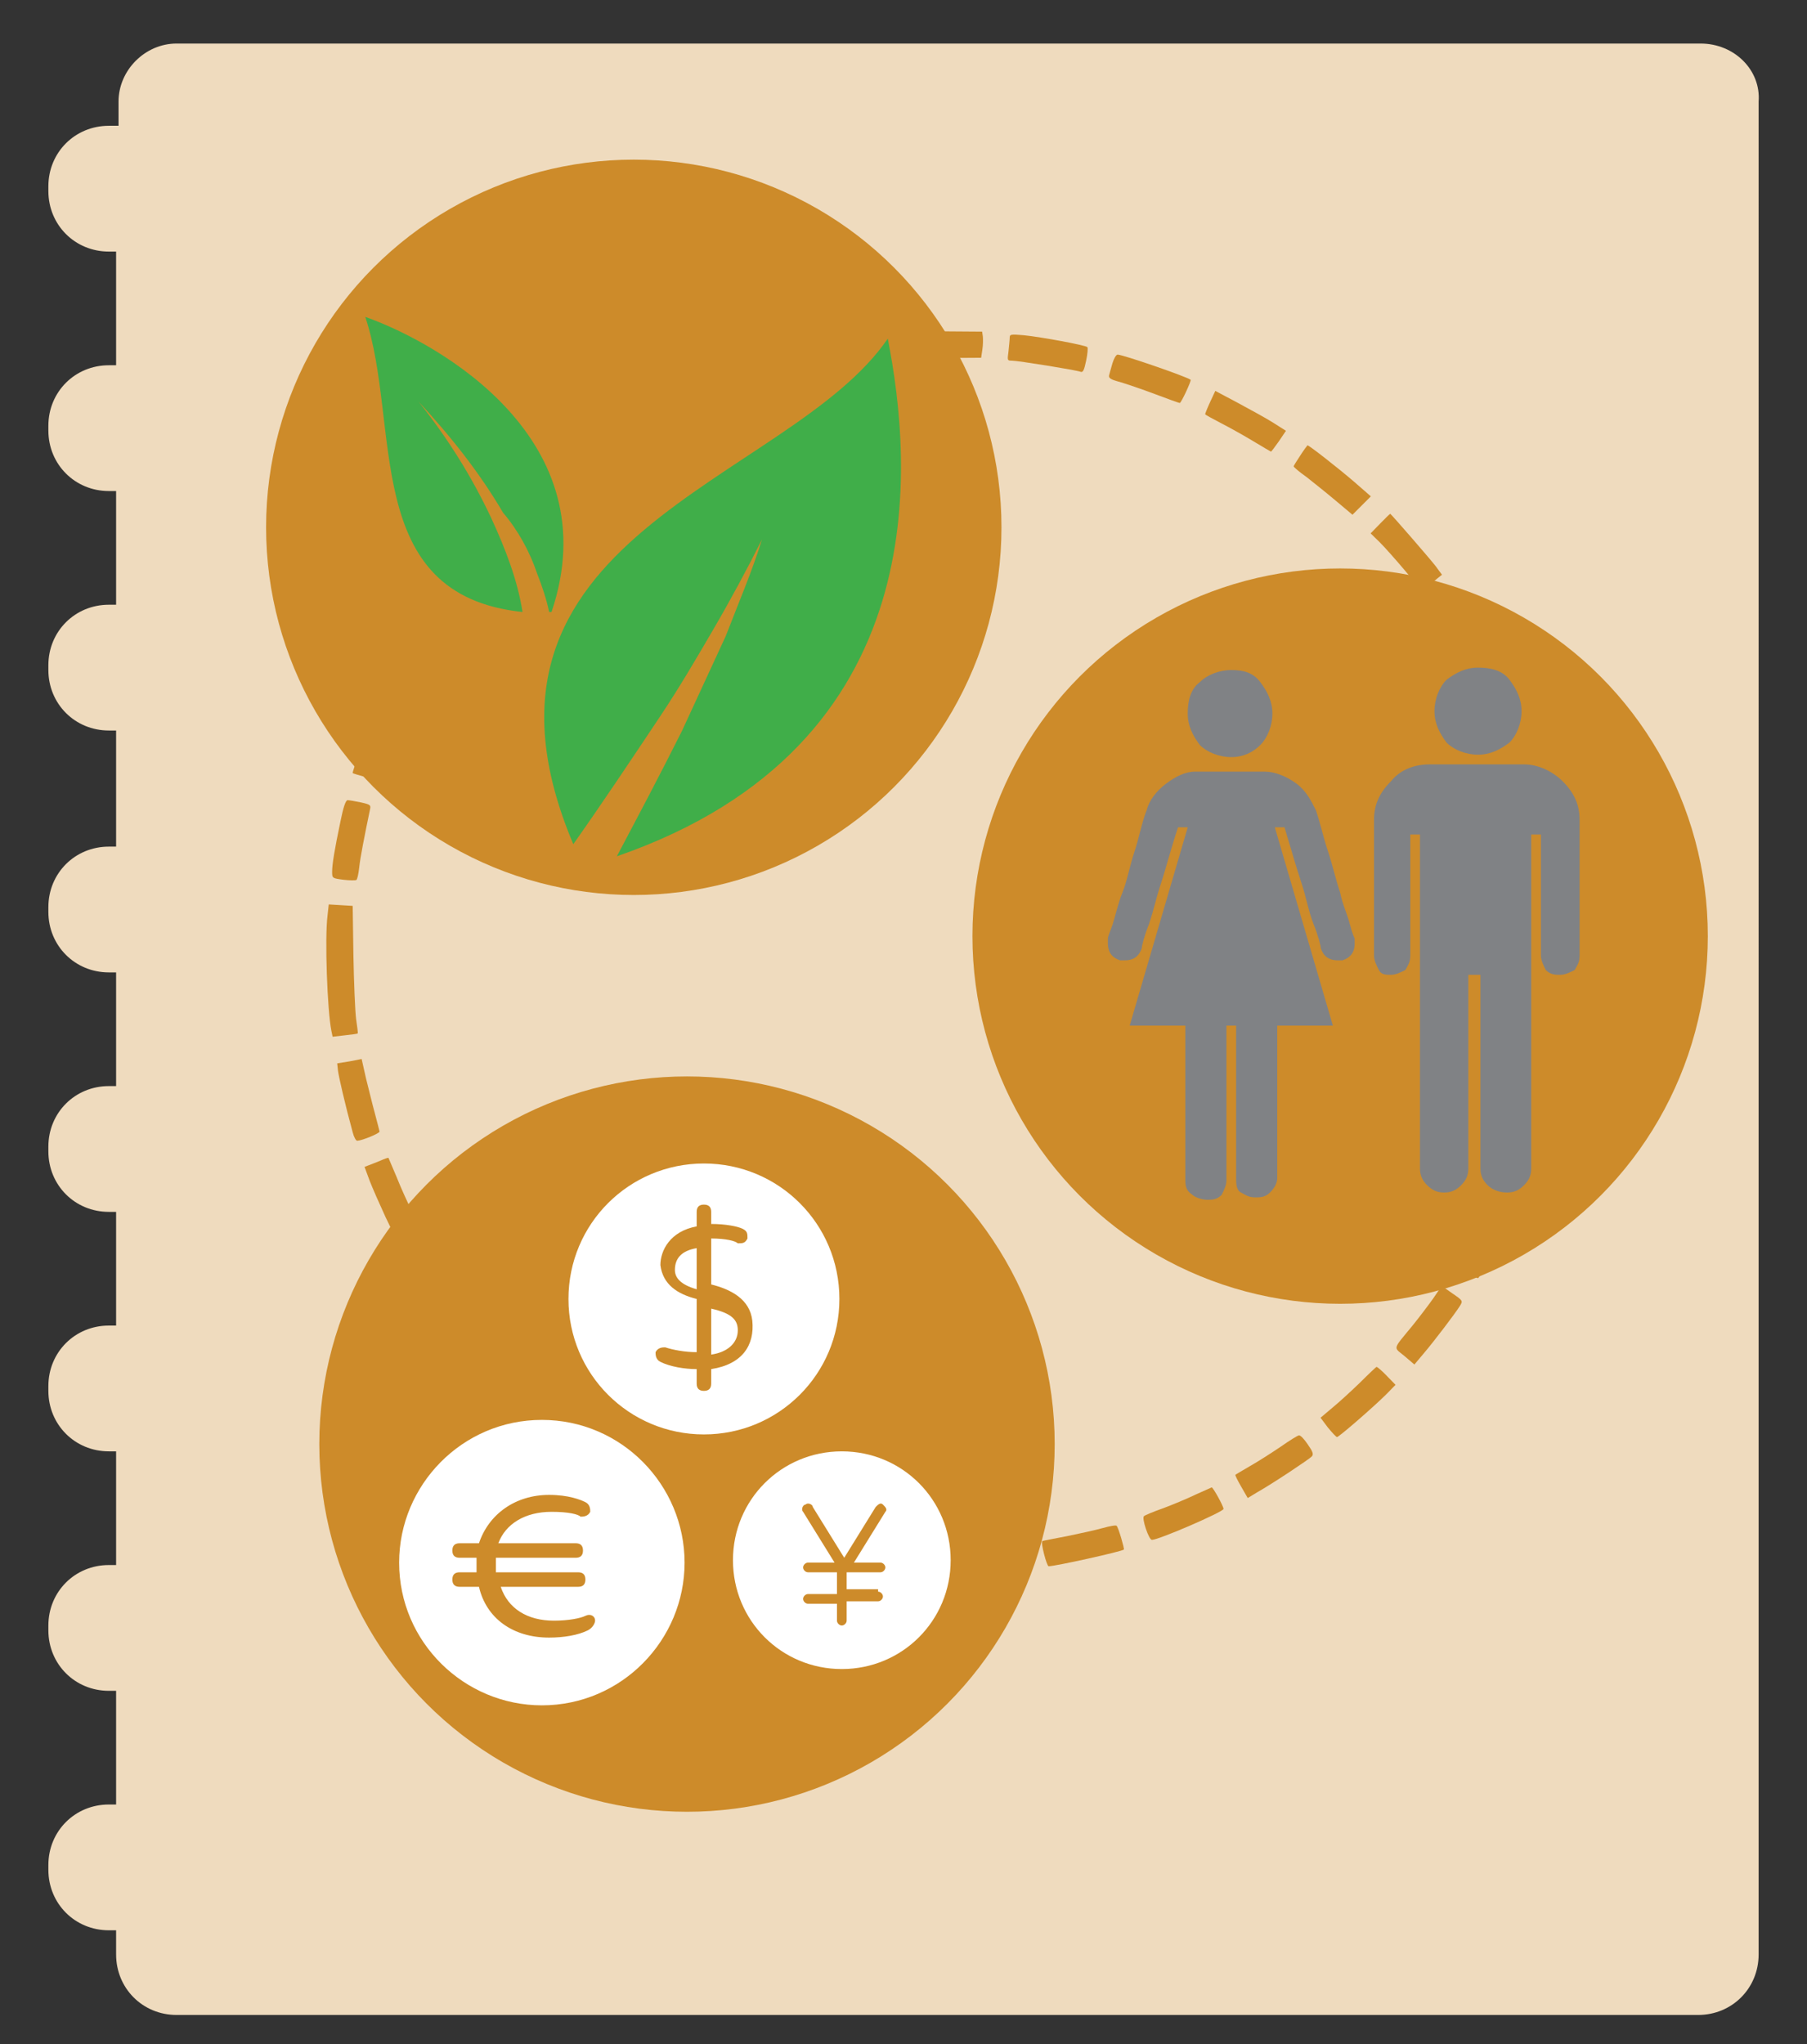
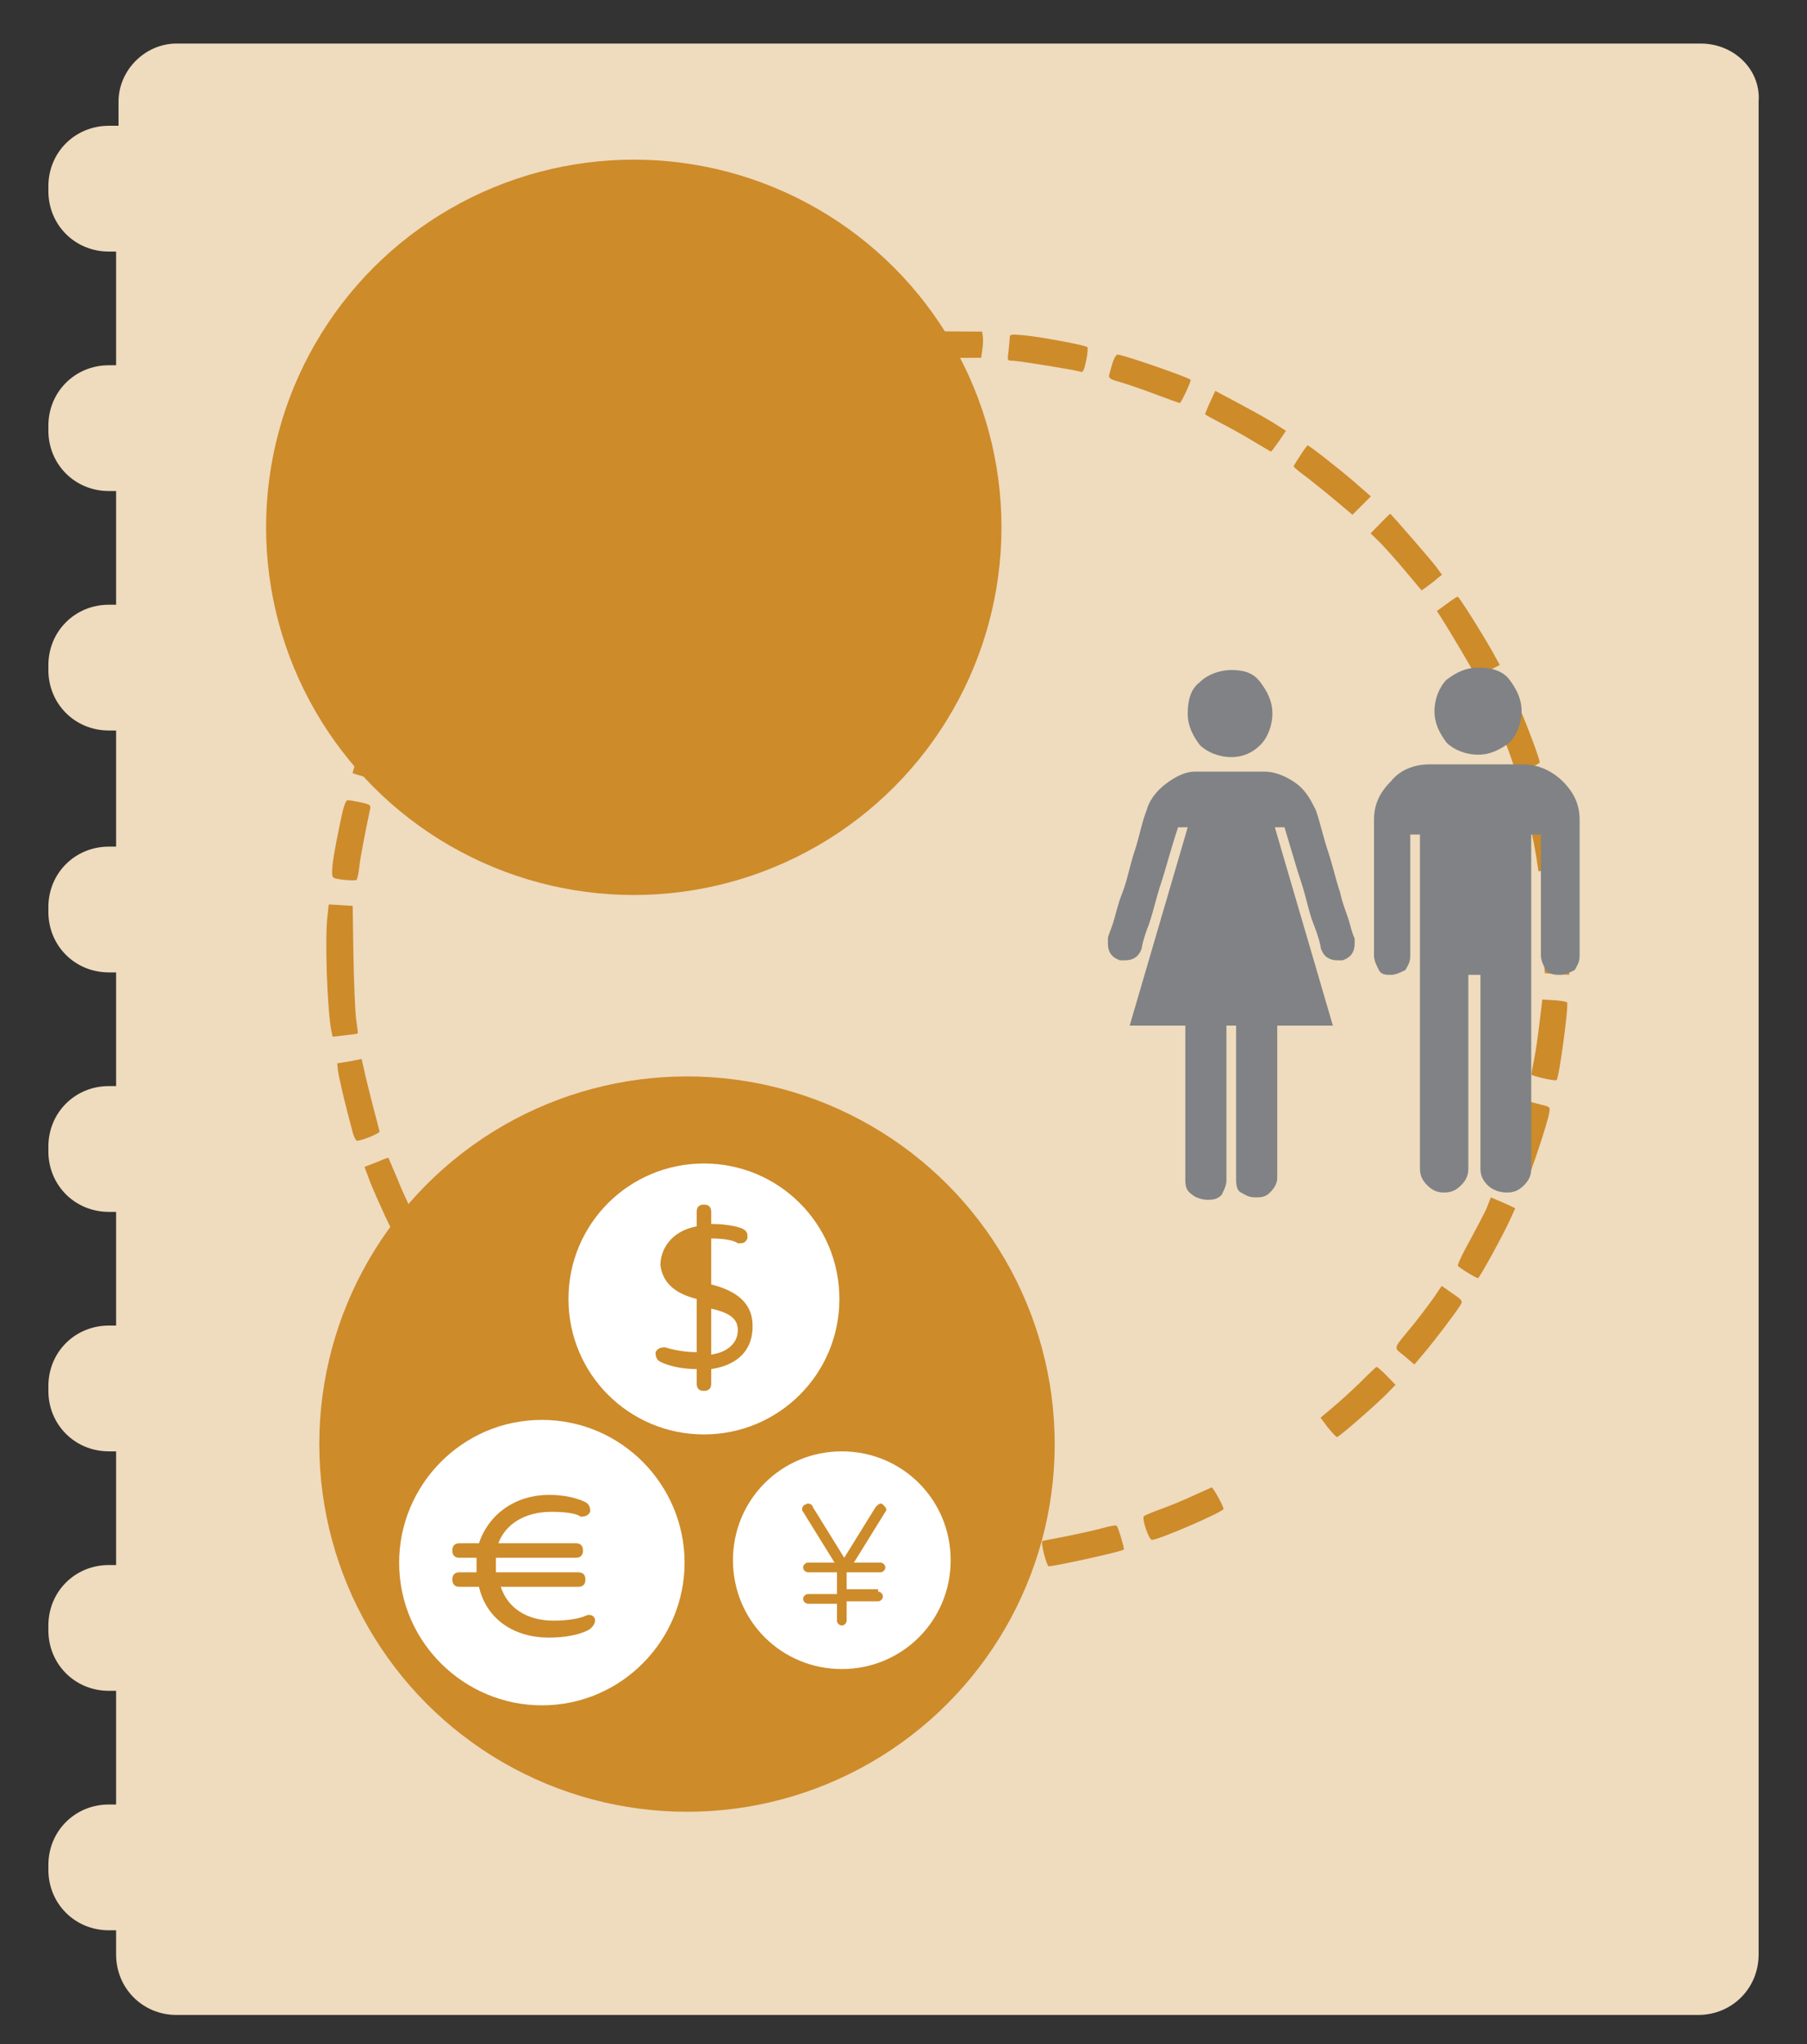
<svg xmlns="http://www.w3.org/2000/svg" version="1.1" x="0px" y="0px" viewBox="0 0 74.7 84.5" style="enable-background:new 0 0 74.7 84.5;" xml:space="preserve">
  <rect x="0" y="0" width="74.7" height="84.5" fill="#333333" stroke="none" />
  <style type="text/css">
	.st0{display:none;}
	.st1{fill:none;stroke:#C7C8CA;stroke-width:0.25;stroke-linejoin:round;stroke-miterlimit:10;}
	.st2{fill-rule:evenodd;clip-rule:evenodd;fill:#E1E2E1;}
	.st3{fill:none;stroke:#FFFFFF;stroke-width:0.48;stroke-linecap:round;stroke-linejoin:round;stroke-miterlimit:10;}
	.st4{fill-rule:evenodd;clip-rule:evenodd;fill:#E7A74A;}
	
		.st5{fill-rule:evenodd;clip-rule:evenodd;fill:#E7A74A;stroke:#FFFFFF;stroke-width:0.48;stroke-linecap:round;stroke-linejoin:round;stroke-miterlimit:10;}
	.st6{fill:none;stroke:#CD8B2A;stroke-linecap:round;stroke-linejoin:round;stroke-miterlimit:10;stroke-dasharray:2,2;}
	.st7{fill:none;stroke:#CD8B2A;stroke-linecap:round;stroke-linejoin:round;stroke-miterlimit:10;}
	.st8{fill:#010101;}
	.st9{fill:none;stroke:#E3BE89;stroke-linecap:round;stroke-linejoin:round;stroke-miterlimit:10;stroke-dasharray:2,2;}
	.st10{fill:none;stroke:#E3BE89;stroke-linecap:round;stroke-linejoin:round;stroke-miterlimit:10;}
	.st11{fill:none;stroke:#CD8B2A;stroke-linecap:round;stroke-miterlimit:10;stroke-dasharray:2,2;}
	.st12{fill:none;stroke:#CD8B2A;stroke-linecap:round;stroke-miterlimit:10;}
	.st13{fill:none;stroke:#E3BE89;stroke-linecap:round;stroke-miterlimit:10;stroke-dasharray:2,2;}
	.st14{fill:none;stroke:#E3BE89;stroke-linecap:round;stroke-miterlimit:10;}
	.st15{fill:none;stroke:#000000;stroke-width:0.25;stroke-linejoin:round;stroke-miterlimit:10;}
	.st16{fill:#EFDBBE;}
	.st17{fill:#CD8B2A;}
	.st18{fill:#FFFFFF;}
	.st19{fill:#40AE49;}
	.st20{fill:#808285;}
	.st21{fill:none;stroke:#C7C8CA;stroke-width:0.25;stroke-miterlimit:10;}
	.st22{fill:#D8A358;}
	.st23{fill:#E3BE89;}
</style>
  <g id="Two-line_title">
</g>
  <g id="Three-line_title" class="st0">
</g>
  <g id="Figure_4">
</g>
  <g id="Figure_3">
    <g>
      <path class="st16" d="M70.3,1.8H7.3C6,1.8,4.9,2.9,4.9,4.2v1H4.5c-1.4,0-2.5,1.1-2.5,2.5v0.2c0,1.4,1.1,2.5,2.5,2.5h0.3v4.7H4.5    c-1.4,0-2.5,1.1-2.5,2.5v0.2c0,1.4,1.1,2.5,2.5,2.5h0.3V25H4.5c-1.4,0-2.5,1.1-2.5,2.5v0.2c0,1.4,1.1,2.5,2.5,2.5h0.3V35H4.5    c-1.4,0-2.5,1.1-2.5,2.5v0.2c0,1.4,1.1,2.5,2.5,2.5h0.3v4.7H4.5c-1.4,0-2.5,1.1-2.5,2.5v0.2c0,1.4,1.1,2.5,2.5,2.5h0.3v4.7H4.5    c-1.4,0-2.5,1.1-2.5,2.5v0.2c0,1.4,1.1,2.5,2.5,2.5h0.3v4.7H4.5c-1.4,0-2.5,1.1-2.5,2.5v0.2c0,1.4,1.1,2.5,2.5,2.5h0.3v4.7H4.5    c-1.4,0-2.5,1.1-2.5,2.5v0.2c0,1.4,1.1,2.5,2.5,2.5h0.3v1c0,1.4,1.1,2.5,2.5,2.5h62.9c1.4,0,2.5-1.1,2.5-2.5V4.2    C72.8,2.9,71.7,1.8,70.3,1.8z" />
      <g transform="translate(0,617) scale(0.1,-0.1)">
        <path class="st17" d="M375.8,6032.8c-2.6-0.3-2.8-0.5-2.3-2.9c0.3-1.4,0.5-3.8,0.5-5.3v-2.7l15.8,0.1l15.8,0.1l0.5,3.4     c0.3,1.8,0.3,4.3,0.2,5.4l-0.3,2l-13.8,0.1C384.8,6033.1,377.3,6032.9,375.8,6032.8z" />
        <path class="st17" d="M351.5,6030c-4.8-0.8-11.7-2.1-15.3-2.9c-6.4-1.4-6.5-1.5-6-3.7c1.8-7.8,2.2-8.6,3.5-8.1     c2,0.8,23.4,4.7,25.7,4.7c3,0,4.4,0.8,4.1,2.3c-0.1,0.8-0.5,3.2-0.8,5.4c-0.3,2.3-0.9,3.9-1.5,3.8     C360.7,6031.6,356.3,6030.9,351.5,6030z" />
        <path class="st17" d="M417.4,6030.3c0-0.9-0.3-3.4-0.5-5.6c-0.5-3.7-0.5-3.8,1.4-3.8c2.5,0,26.7-3.9,28.4-4.6     c1-0.4,1.5,0.7,2.3,4.6c0.6,2.8,0.8,5.3,0.5,5.6c-0.8,0.8-19.1,4.2-26.2,4.9C417.7,6031.9,417.4,6031.8,417.4,6030.3z" />
        <path class="st17" d="M459.9,6019.9c-0.6-2-1.2-4.3-1.4-5c-0.3-1.2,0.6-1.8,4.4-2.8c2.7-0.8,9.2-3,14.5-5c5.3-2,10-3.7,10.3-3.7     c0.6,0,4.9,9.3,4.5,9.6c-1.7,1.3-28,10.4-30.2,10.4C461.4,6023.4,460.5,6021.8,459.9,6019.9z" />
        <path class="st17" d="M308.6,6019.3c-13.2-4.6-20.4-7.7-20.4-8.5c0-1.9,4.3-9.2,5.3-8.8c5.7,2.3,17.2,6.6,22.1,8.2     c4.1,1.3,6,2.3,6,3.2c0,2.3-2.2,8.8-3,9C318.1,6022.4,313.7,6021,308.6,6019.3z" />
        <path class="st17" d="M500.3,6003.9c-1.2-2.6-2.1-4.9-2.1-5.1c0-0.3,2.9-1.8,6.5-3.7c3.5-1.8,9.6-5.2,13.4-7.5s7.2-4.3,7.3-4.3     c0.2,0,1.6,1.9,3.3,4.3l2.9,4.3l-5.2,3.3c-2.8,1.8-9.4,5.4-14.6,8.2l-9.4,5L500.3,6003.9z" />
        <path class="st17" d="M269.8,6002.3c-11.3-6.3-20-11.8-20-12.6c0-0.4,1.2-2.6,2.6-4.8l2.7-4.1l2.2,1.5c1.2,0.8,6.8,4.2,12.6,7.5     s10.9,6.3,11.6,6.8c0.9,0.5,0.7,1.6-1.3,5.4l-2.4,4.8L269.8,6002.3z" />
        <path class="st17" d="M537.6,5981.8c-1.5-2.3-2.8-4.3-2.8-4.6c0-0.3,2.3-2.3,5.3-4.4c2.8-2.2,8.3-6.6,12.1-9.8l6.9-5.8l3.8,3.8     l3.8,3.8l-7,6.1c-6.4,5.5-18.5,15-19.2,15C540.4,5985.8,539,5984,537.6,5981.8z" />
        <path class="st17" d="M233.2,5978.3c-3.4-2.8-9-7.5-12.3-10.5l-6.2-5.5l3.8-3.8l3.8-3.8l5.7,5c3.1,2.8,8.6,7.3,12.1,10.1l6.4,5.1     l-3,4.3c-1.7,2.3-3.3,4.3-3.5,4.3C239.7,5983.3,236.6,5981,233.2,5978.3z" />
        <path class="st17" d="M570.5,5953.5l-3.9-4l3.8-3.7c2.1-2.1,6.8-7.4,10.5-11.8l6.8-8.1l2.2,1.6c1.2,0.9,3.1,2.3,4.2,3.3l2,1.6     l-2.5,3.4c-2.1,2.8-18.6,21.8-18.9,21.8C574.5,5957.5,572.6,5955.7,570.5,5953.5z" />
        <path class="st17" d="M200.8,5947.8c-6.5-7.2-15.2-17.8-15.2-18.7c0-0.3,1.9-1.8,4.3-3.3l4.3-2.8l2.6,3.3     c1.4,1.8,5.9,7.2,9.9,11.9c4.1,4.7,7.3,8.8,7.1,9.3c-0.2,0.3-1.8,2-3.8,3.7l-3.4,3.2L200.8,5947.8z" />
        <path class="st17" d="M598,5920.3l-4-2.9l1.5-2.3c3.3-5.1,14.4-23.8,14.4-24.4c0-0.4,2.3,0.4,5.1,1.8l5,2.6l-3.1,5.6     c-4.8,8.5-13.8,22.7-14.3,22.6C602.2,5923.3,600.1,5921.9,598,5920.3z" />
        <path class="st17" d="M175.3,5914.4c-4.8-7.3-13.3-22.7-12.9-23.1c0.8-0.8,9.3-4.8,9.5-4.5c0.1,0.2,0.8,1.6,1.7,3.2     s4.3,7.5,7.6,13.1c3.4,5.7,6.2,10.5,6.2,10.8c0,0.6-2.8,2.7-7.3,5.5C179.3,5919.8,177.8,5918.3,175.3,5914.4z" />
        <path class="st17" d="M619.8,5882.8l-4.7-2.2l3.9-9.3c2.2-5.2,4.8-11.9,5.8-15c1.5-4.6,2.1-5.6,3.3-5.2c0.8,0.3,2.9,1.2,4.9,1.8     c1.9,0.7,3.5,1.6,3.5,1.9c0,2.2-10.1,27.9-11.5,29.3C624.7,5884.7,622.4,5884,619.8,5882.8z" />
        <path class="st17" d="M154.4,5874.3c-3.3-7.8-8.9-23.7-8.6-23.9c0.5-0.4,10-3,10.3-2.8c0.2,0.2,1.8,4.8,3.8,10.3     c1.9,5.5,4.4,12,5.5,14.5c1.2,2.5,1.9,4.6,1.8,4.7c-0.2,0.1-2.4,1.2-5,2.3l-4.8,2.1L154.4,5874.3z" />
        <path class="st17" d="M633.9,5842c-2.3-0.7-4-1.3-4-1.5c0-0.3,0.9-4.3,2-9c1.1-4.7,2.5-11.5,3.1-15.2l1-6.5l5.1,0.6     c2.8,0.3,5.3,0.7,5.4,0.8c0.4,0.4-1.3,9.9-3.8,21.9C640.2,5844.4,640.5,5844.1,633.9,5842z" />
        <path class="st17" d="M140.8,5830.7c-2.6-12.4-3.5-18.1-3.5-21.1c0-2.7,0.1-2.7,4.7-3.3c2.5-0.3,4.9-0.3,5.3-0.1     c0.4,0.2,0.9,2.5,1.2,5.2c0.4,4,2.2,13.1,4.4,23.7c0.5,2.1,0.3,2.3-3.8,3.2c-2.4,0.5-4.8,0.9-5.4,0.9     C142.9,5839.2,141.9,5836.2,140.8,5830.7z" />
        <path class="st17" d="M639.3,5799.4c-1.8-0.3-1.8-0.4-1.3-15.9c0.3-8.6,0.5-15.7,0.6-15.8c0,0,2.3-0.3,5.1-0.4l5-0.3l0.3,7.9     c0.2,4.3,0,11.8-0.3,16.5l-0.6,8.5l-3.4-0.1C642.7,5799.8,640.3,5799.6,639.3,5799.4z" />
        <path class="st17" d="M135.4,5791.5c-1.2-9.3-0.1-39.3,1.6-47.7l0.5-2.4l5.1,0.6c2.8,0.3,5.2,0.6,5.3,0.8c0.1,0.1-0.2,2.8-0.7,6     c-0.4,3.3-0.9,15-1.1,26.3l-0.3,20.4l-4.9,0.3l-5,0.3L135.4,5791.5z" />
        <path class="st17" d="M636.5,5747.8c-0.6-5-1.5-11.8-2.2-15.2c-0.7-3.4-1.2-6.4-1.2-6.8c0-0.6,9.9-2.9,10.4-2.3     c1.1,1.3,5.1,31.3,4.3,32.1c-0.3,0.3-2.8,0.8-5.4,0.9l-4.8,0.3L636.5,5747.8z" />
        <path class="st17" d="M144.4,5731.2l-5-0.8l0.3-2.9c0.3-2.5,2.9-13.9,6.1-25.6c0.5-2,1.4-3.6,1.9-3.5c2.1,0.1,9.3,3.1,9.2,3.8     c-0.1,0.4-0.9,3.8-1.9,7.4s-2.6,10.3-3.7,14.6l-1.8,8L144.4,5731.2z" />
        <path class="st17" d="M630.4,5714c-0.2-0.6-2.3-7.3-4.8-14.8c-2.4-7.6-4.3-13.9-4.3-14.2c0.1-0.3,2.1-1.3,4.6-2.3     c3.8-1.5,4.6-1.7,5.3-0.7c1.1,1.5,8.3,23,9.1,27.3c0.6,3.1,0.6,3.1-3.1,4c-1.9,0.5-4.3,1.1-5.1,1.3     C631.4,5714.9,630.5,5714.6,630.4,5714z" />
        <path class="st17" d="M157.3,5690.2c-1.6-0.7-3.8-1.5-4.8-1.9l-1.8-0.7l2.1-5.7c1.2-3.1,4.2-9.9,6.6-15.1l4.5-9.3l4.6,2.3     c2.6,1.3,4.7,2.6,4.7,2.9c0,0.4-1.3,3.4-3,6.8c-1.7,3.3-4.5,9.5-6.2,13.8c-1.8,4.3-3.3,7.8-3.4,8S158.9,5690.9,157.3,5690.2z" />
        <path class="st17" d="M614.8,5671.1c-0.9-2.3-4.2-8.4-7.1-13.8c-3-5.4-5.3-10.2-5-10.6c0.5-0.8,7.5-5.1,8.3-5.1     c0.6,0,10.9,18.8,13.3,24.3l2.1,4.6l-2.3,1.1c-1.3,0.6-3.5,1.6-5,2.2l-2.8,1.2L614.8,5671.1z" />
        <path class="st17" d="M173.8,5650.1c-2.3-1.3-4-2.5-4-2.9c0-0.9,7.9-13.3,13.2-20.8c5-7.1,4.8-7,10.2-2.4     c2.3,1.9,2.8,2.8,2.1,3.7c-0.4,0.7-4.4,6.5-8.7,13c-4.3,6.4-8.1,11.8-8.3,11.8C177.9,5652.5,176,5651.4,173.8,5650.1z" />
        <path class="st17" d="M592.4,5633.1c-2-2.8-5.8-7.8-8.3-10.9c-8.6-10.5-8.2-8.9-3.5-12.8l4.1-3.5l3.7,4.4     c4.2,4.9,13.1,16.6,15.1,19.8c1.3,2.1,1.3,2.2-3.1,5.2l-4.4,3.1L592.4,5633.1z" />
        <path class="st17" d="M198.7,5614.7l-4-3.5l7.4-8.3c4.1-4.6,9.3-10,11.3-12.1l3.9-3.8l3.8,4l3.8,4l-9.8,10.2     c-5.4,5.6-10.4,10.8-11.1,11.6C202.8,5618.1,202.5,5618,198.7,5614.7z" />
        <path class="st17" d="M562.4,5598.6c-3.4-3.3-8.6-8.1-11.4-10.4l-5.1-4.3l3-4c1.8-2.2,3.4-3.9,3.8-4c0.8,0,15.3,12.6,20.5,17.8     l3.7,3.8l-3.7,3.8c-2,2.1-3.9,3.7-4.2,3.6C568.8,5604.8,565.8,5602,562.4,5598.6z" />
        <path class="st17" d="M229.2,5584.1l-3.6-4l6.2-4.9c8.1-6.4,19.3-14.3,20.4-14.3c0.8,0,6.4,8.3,5.8,8.7     c-4.1,2.8-13.5,9.5-18.6,13.5l-6.7,5.1L229.2,5584.1z" />
-         <path class="st17" d="M529.4,5571.9c-3.7-2.5-9.3-6.1-12.5-7.9c-3.2-1.9-6-3.5-6.2-3.7c-0.2-0.1,0.9-2.3,2.4-4.9l2.7-4.7l3.8,2.3     c6.7,3.8,21.7,13.8,22.7,14.9c0.8,0.9,0.4,2-1.7,5c-1.4,2.1-3,3.8-3.6,3.7C536.5,5576.6,533.1,5574.5,529.4,5571.9z" />
        <path class="st17" d="M264.6,5559l-2.4-4.3l2-1.5c2.6-2,25.1-13.3,26.4-13.3c0.9,0,5.7,9,5,9.5c-0.2,0.1-2.8,1.3-5.8,2.6     c-3,1.3-9.1,4.3-13.6,6.8c-4.5,2.4-8.4,4.4-8.8,4.4S265.8,5561.3,264.6,5559z" />
        <path class="st17" d="M494.2,5552.1c-3.3-1.6-9.3-4.1-13.3-5.6c-4-1.4-7.6-2.9-8-3.3c-1-0.8,2-9.8,3.3-9.8     c2.8,0,29.6,11.6,29.6,12.8c0,1.1-4.3,8.9-4.9,8.9C500.5,5554.9,497.5,5553.6,494.2,5552.1z" />
        <path class="st17" d="M304,5541.1c-0.9-2.1-1.7-4.3-1.7-4.9c0-0.6,3.2-2.2,7.3-3.6c7.7-2.8,23.5-7.2,23.9-6.7     c0.3,0.3,2.1,8.8,2.1,9.8c0,0.4-2.8,1.4-6,2.3c-3.3,0.8-9.8,2.7-14.3,4.3c-4.6,1.5-8.7,2.8-9,2.8     C305.9,5545,304.8,5543.2,304,5541.1z" />
        <path class="st17" d="M455.9,5538.3c-2.8-0.8-9.6-2.3-15-3.4c-5.4-1-9.9-1.9-10-2c-0.8-0.4,1.8-10.4,2.6-10.4     c2.8,0,30.3,6.1,31.1,6.9c0.3,0.3-2.3,9.3-3,9.8C461.4,5539.6,458.8,5539.1,455.9,5538.3z" />
        <path class="st17" d="M346.3,5533.6c-0.3-0.3-0.7-2.8-1-5.3c-0.6-4.4-0.5-4.8,1.4-5.2c3.1-0.8,20.6-3,25.7-3.3l4.6-0.3l0.6,4.6     c0.3,2.5,0.4,5.1,0.3,5.7c-0.3,0.6-2,1-4.8,1c-4.1,0-18.8,1.8-24.2,3C347.7,5534.1,346.5,5534,346.3,5533.6z" />
        <path class="st17" d="M411.5,5530.8c-3.4-0.3-10.1-0.7-14.8-0.8l-8.6-0.1v-5.4v-5.4l9,0.1c9.4,0,23.3,1,23.9,1.8     c0.3,0.2,0.1,2.6-0.3,5.3C420.2,5531.9,420.6,5531.6,411.5,5530.8z" />
      </g>
      <circle class="st17" cx="26.2" cy="21.8" r="15.2" />
      <circle class="st17" cx="28.4" cy="59.7" r="15.2" />
-       <circle class="st17" cx="55.4" cy="38.7" r="15.2" />
      <g>
        <g>
          <path class="st18" d="M22.4,58.7c-3.3,0-5.9,2.7-5.9,5.9c0,3.3,2.7,5.9,5.9,5.9c3.3,0,5.9-2.7,5.9-5.9      C28.3,61.4,25.7,58.7,22.4,58.7z M24.3,67.4c-0.4,0.2-1,0.3-1.6,0.3c-1.5,0-2.6-0.8-2.9-2.1h-0.8c-0.2,0-0.3-0.1-0.3-0.3      c0-0.2,0.1-0.3,0.3-0.3h0.7c0-0.1,0-0.2,0-0.2c0-0.1,0-0.3,0-0.4h-0.7c-0.2,0-0.3-0.1-0.3-0.3c0-0.2,0.1-0.3,0.3-0.3h0.8      c0.4-1.2,1.5-2,2.9-2c0.8,0,1.3,0.2,1.5,0.3c0.2,0.1,0.2,0.3,0.2,0.4c-0.1,0.2-0.3,0.2-0.4,0.2c-0.1-0.1-0.5-0.2-1.2-0.2      c-1.1,0-1.9,0.5-2.2,1.3h3.2c0.2,0,0.3,0.1,0.3,0.3c0,0.2-0.1,0.3-0.3,0.3h-3.3c0,0.1,0,0.3,0,0.4c0,0.1,0,0.2,0,0.2h3.4      c0.2,0,0.3,0.1,0.3,0.3c0,0.2-0.1,0.3-0.3,0.3h-3.2c0.3,0.9,1.1,1.4,2.2,1.4c0.6,0,1.1-0.1,1.3-0.2c0.2-0.1,0.4,0,0.4,0.2      C24.6,67.1,24.5,67.3,24.3,67.4z" />
        </g>
        <g>
          <path class="st18" d="M29.4,54.1V56c0.7-0.1,1.1-0.5,1.1-1C30.5,54.6,30.3,54.3,29.4,54.1z" />
-           <path class="st18" d="M27.9,52.5c0,0.3,0.2,0.6,0.9,0.8v-1.7C28.2,51.7,27.9,52,27.9,52.5z" />
          <path class="st18" d="M29.1,48.1c-3.1,0-5.6,2.5-5.6,5.6s2.5,5.6,5.6,5.6s5.6-2.5,5.6-5.6S32.2,48.1,29.1,48.1z M29.4,56.6v0.6      c0,0.2-0.1,0.3-0.3,0.3c-0.2,0-0.3-0.1-0.3-0.3v-0.6c0,0,0,0,0,0c-0.5,0-1.1-0.1-1.5-0.3c-0.2-0.1-0.2-0.3-0.2-0.4      c0.1-0.2,0.3-0.2,0.4-0.2c0.3,0.1,0.8,0.2,1.3,0.2v-2.2c-0.8-0.2-1.4-0.6-1.5-1.4c0-0.6,0.4-1.4,1.5-1.6v-0.6      c0-0.2,0.1-0.3,0.3-0.3c0.2,0,0.3,0.1,0.3,0.3v0.5c0.6,0,1.1,0.1,1.3,0.2c0.2,0.1,0.2,0.2,0.2,0.4c-0.1,0.2-0.2,0.2-0.4,0.2      c-0.1-0.1-0.5-0.2-1.1-0.2v1.9c0.8,0.2,1.6,0.6,1.7,1.5C31.2,55.6,30.7,56.4,29.4,56.6z" />
        </g>
        <g>
          <path class="st18" d="M34.8,60c-2.5,0-4.5,2-4.5,4.5c0,2.5,2,4.5,4.5,4.5c2.5,0,4.5-2,4.5-4.5C39.3,62,37.3,60,34.8,60z       M36.3,65.8c0.1,0,0.2,0.1,0.2,0.2c0,0.1-0.1,0.2-0.2,0.2H35V67c0,0.1-0.1,0.2-0.2,0.2s-0.2-0.1-0.2-0.2v-0.7h-1.2      c-0.1,0-0.2-0.1-0.2-0.2c0-0.1,0.1-0.2,0.2-0.2h1.2V65h-1.2c-0.1,0-0.2-0.1-0.2-0.2c0-0.1,0.1-0.2,0.2-0.2h1.1l-1.3-2.1      c-0.1-0.1,0-0.3,0.1-0.3c0.1-0.1,0.3,0,0.3,0.1l1.3,2.1l1.3-2.1c0.1-0.1,0.2-0.2,0.3-0.1c0.1,0.1,0.2,0.2,0.1,0.3l-1.3,2.1h1.1      c0.1,0,0.2,0.1,0.2,0.2c0,0.1-0.1,0.2-0.2,0.2H35v0.7H36.3z" />
        </g>
      </g>
-       <path class="st19" d="M22.2,23.7c0.2,0.5,0.4,1.1,0.5,1.6c0,0,0.1,0,0.1,0c2.4-7.1-4.6-11.1-7.7-12.2c1.5,4.5-0.2,11.5,6.5,12.2    c-0.2-1.3-0.7-2.6-1.3-3.9c-0.8-1.7-1.8-3.3-3-4.8c1.3,1.4,2.5,2.9,3.5,4.6C21.4,21.9,21.9,22.8,22.2,23.7z M36.7,14    c-4.1,6-18.4,8.1-13,20.9c1.2-1.7,2.4-3.5,3.6-5.3c0.8-1.2,1.5-2.4,2.2-3.6c0.7-1.2,1.4-2.5,2-3.7c-0.4,1.3-1,2.7-1.5,4    c-0.6,1.3-1.2,2.6-1.8,3.9c-0.9,1.8-1.8,3.5-2.7,5.2C38.8,30.8,37.7,19.1,36.7,14z" />
      <g>
        <g>
          <path class="st20" d="M59.1,31.6c-0.6,0-1.2,0.2-1.6,0.7c-0.5,0.5-0.7,1-0.7,1.6v5.6c0,0.2,0.1,0.4,0.2,0.6      c0.1,0.2,0.3,0.2,0.5,0.2c0.2,0,0.4-0.1,0.6-0.2c0.1-0.2,0.2-0.3,0.2-0.6v-5h0.4v13.8c0,0.3,0.1,0.5,0.3,0.7      c0.2,0.2,0.4,0.3,0.7,0.3c0.3,0,0.5-0.1,0.7-0.3c0.2-0.2,0.3-0.4,0.3-0.7v-8h0.5v8c0,0.3,0.1,0.5,0.3,0.7      c0.2,0.2,0.5,0.3,0.8,0.3c0.3,0,0.5-0.1,0.7-0.3c0.2-0.2,0.3-0.4,0.3-0.7V34.5h0.4v5c0,0.2,0.1,0.4,0.2,0.6      c0.2,0.2,0.4,0.2,0.6,0.2c0.2,0,0.4-0.1,0.6-0.2c0.1-0.2,0.2-0.3,0.2-0.6v-5.6c0-0.6-0.2-1.1-0.7-1.6c-0.4-0.4-1-0.7-1.6-0.7      L59.1,31.6L59.1,31.6z" />
          <path class="st20" d="M61.1,31.2c0.5,0,0.9-0.2,1.3-0.5c0.3-0.3,0.5-0.8,0.5-1.3c0-0.5-0.2-0.9-0.5-1.3      c-0.3-0.4-0.8-0.5-1.3-0.5c-0.5,0-0.9,0.2-1.3,0.5c-0.3,0.3-0.5,0.8-0.5,1.3c0,0.5,0.2,0.9,0.5,1.3C60.1,31,60.6,31.2,61.1,31.2      z" />
        </g>
        <g>
          <path class="st20" d="M50.7,42.5v6.3c0,0.2-0.1,0.4-0.2,0.6c-0.2,0.2-0.4,0.2-0.6,0.2c-0.2,0-0.5-0.1-0.6-0.2      C49,49.2,49,49,49,48.7v-6.3h-2.3l2.4-8.2h-0.4c-0.3,0.9-0.5,1.7-0.7,2.3c-0.2,0.6-0.3,1.1-0.5,1.7c-0.2,0.5-0.3,0.9-0.3,1      c-0.1,0.3-0.3,0.5-0.7,0.5l-0.2,0c-0.3-0.1-0.5-0.3-0.5-0.7c0-0.1,0-0.2,0-0.2c0-0.1,0.1-0.3,0.2-0.6c0.1-0.3,0.2-0.8,0.4-1.3      c0.2-0.5,0.3-1.1,0.5-1.7c0.2-0.6,0.3-1.2,0.5-1.7c0.1-0.4,0.4-0.8,0.8-1.1c0.4-0.3,0.8-0.5,1.2-0.5h2.9c0.4,0,0.9,0.2,1.3,0.5      c0.4,0.3,0.6,0.7,0.8,1.1c0.2,0.6,0.3,1.1,0.5,1.7c0.2,0.6,0.3,1.1,0.5,1.7c0.1,0.5,0.3,0.9,0.4,1.3c0.1,0.4,0.2,0.6,0.2,0.6      l0,0.2c0,0.4-0.2,0.6-0.5,0.7l-0.2,0c-0.4,0-0.6-0.2-0.7-0.5c0-0.1-0.1-0.5-0.3-1c-0.2-0.5-0.3-1.1-0.5-1.7      c-0.2-0.6-0.4-1.3-0.7-2.3h-0.4l2.4,8.2h-2.3v6.3c0,0.2-0.1,0.4-0.3,0.6c-0.2,0.2-0.4,0.2-0.6,0.2c-0.3,0-0.4-0.1-0.6-0.2      c-0.2-0.1-0.2-0.4-0.2-0.6v-6.3H50.7z" />
          <path class="st20" d="M50.9,31.3c0.5,0,0.9-0.2,1.2-0.5c0.3-0.3,0.5-0.8,0.5-1.3c0-0.5-0.2-0.9-0.5-1.3      c-0.3-0.4-0.7-0.5-1.2-0.5c-0.5,0-1,0.2-1.3,0.5c-0.4,0.3-0.5,0.8-0.5,1.3c0,0.5,0.2,0.9,0.5,1.3C49.9,31.1,50.4,31.3,50.9,31.3      z" />
        </g>
      </g>
    </g>
  </g>
  <g id="Figure_2">
</g>
  <g id="Figure_1">
</g>
</svg>